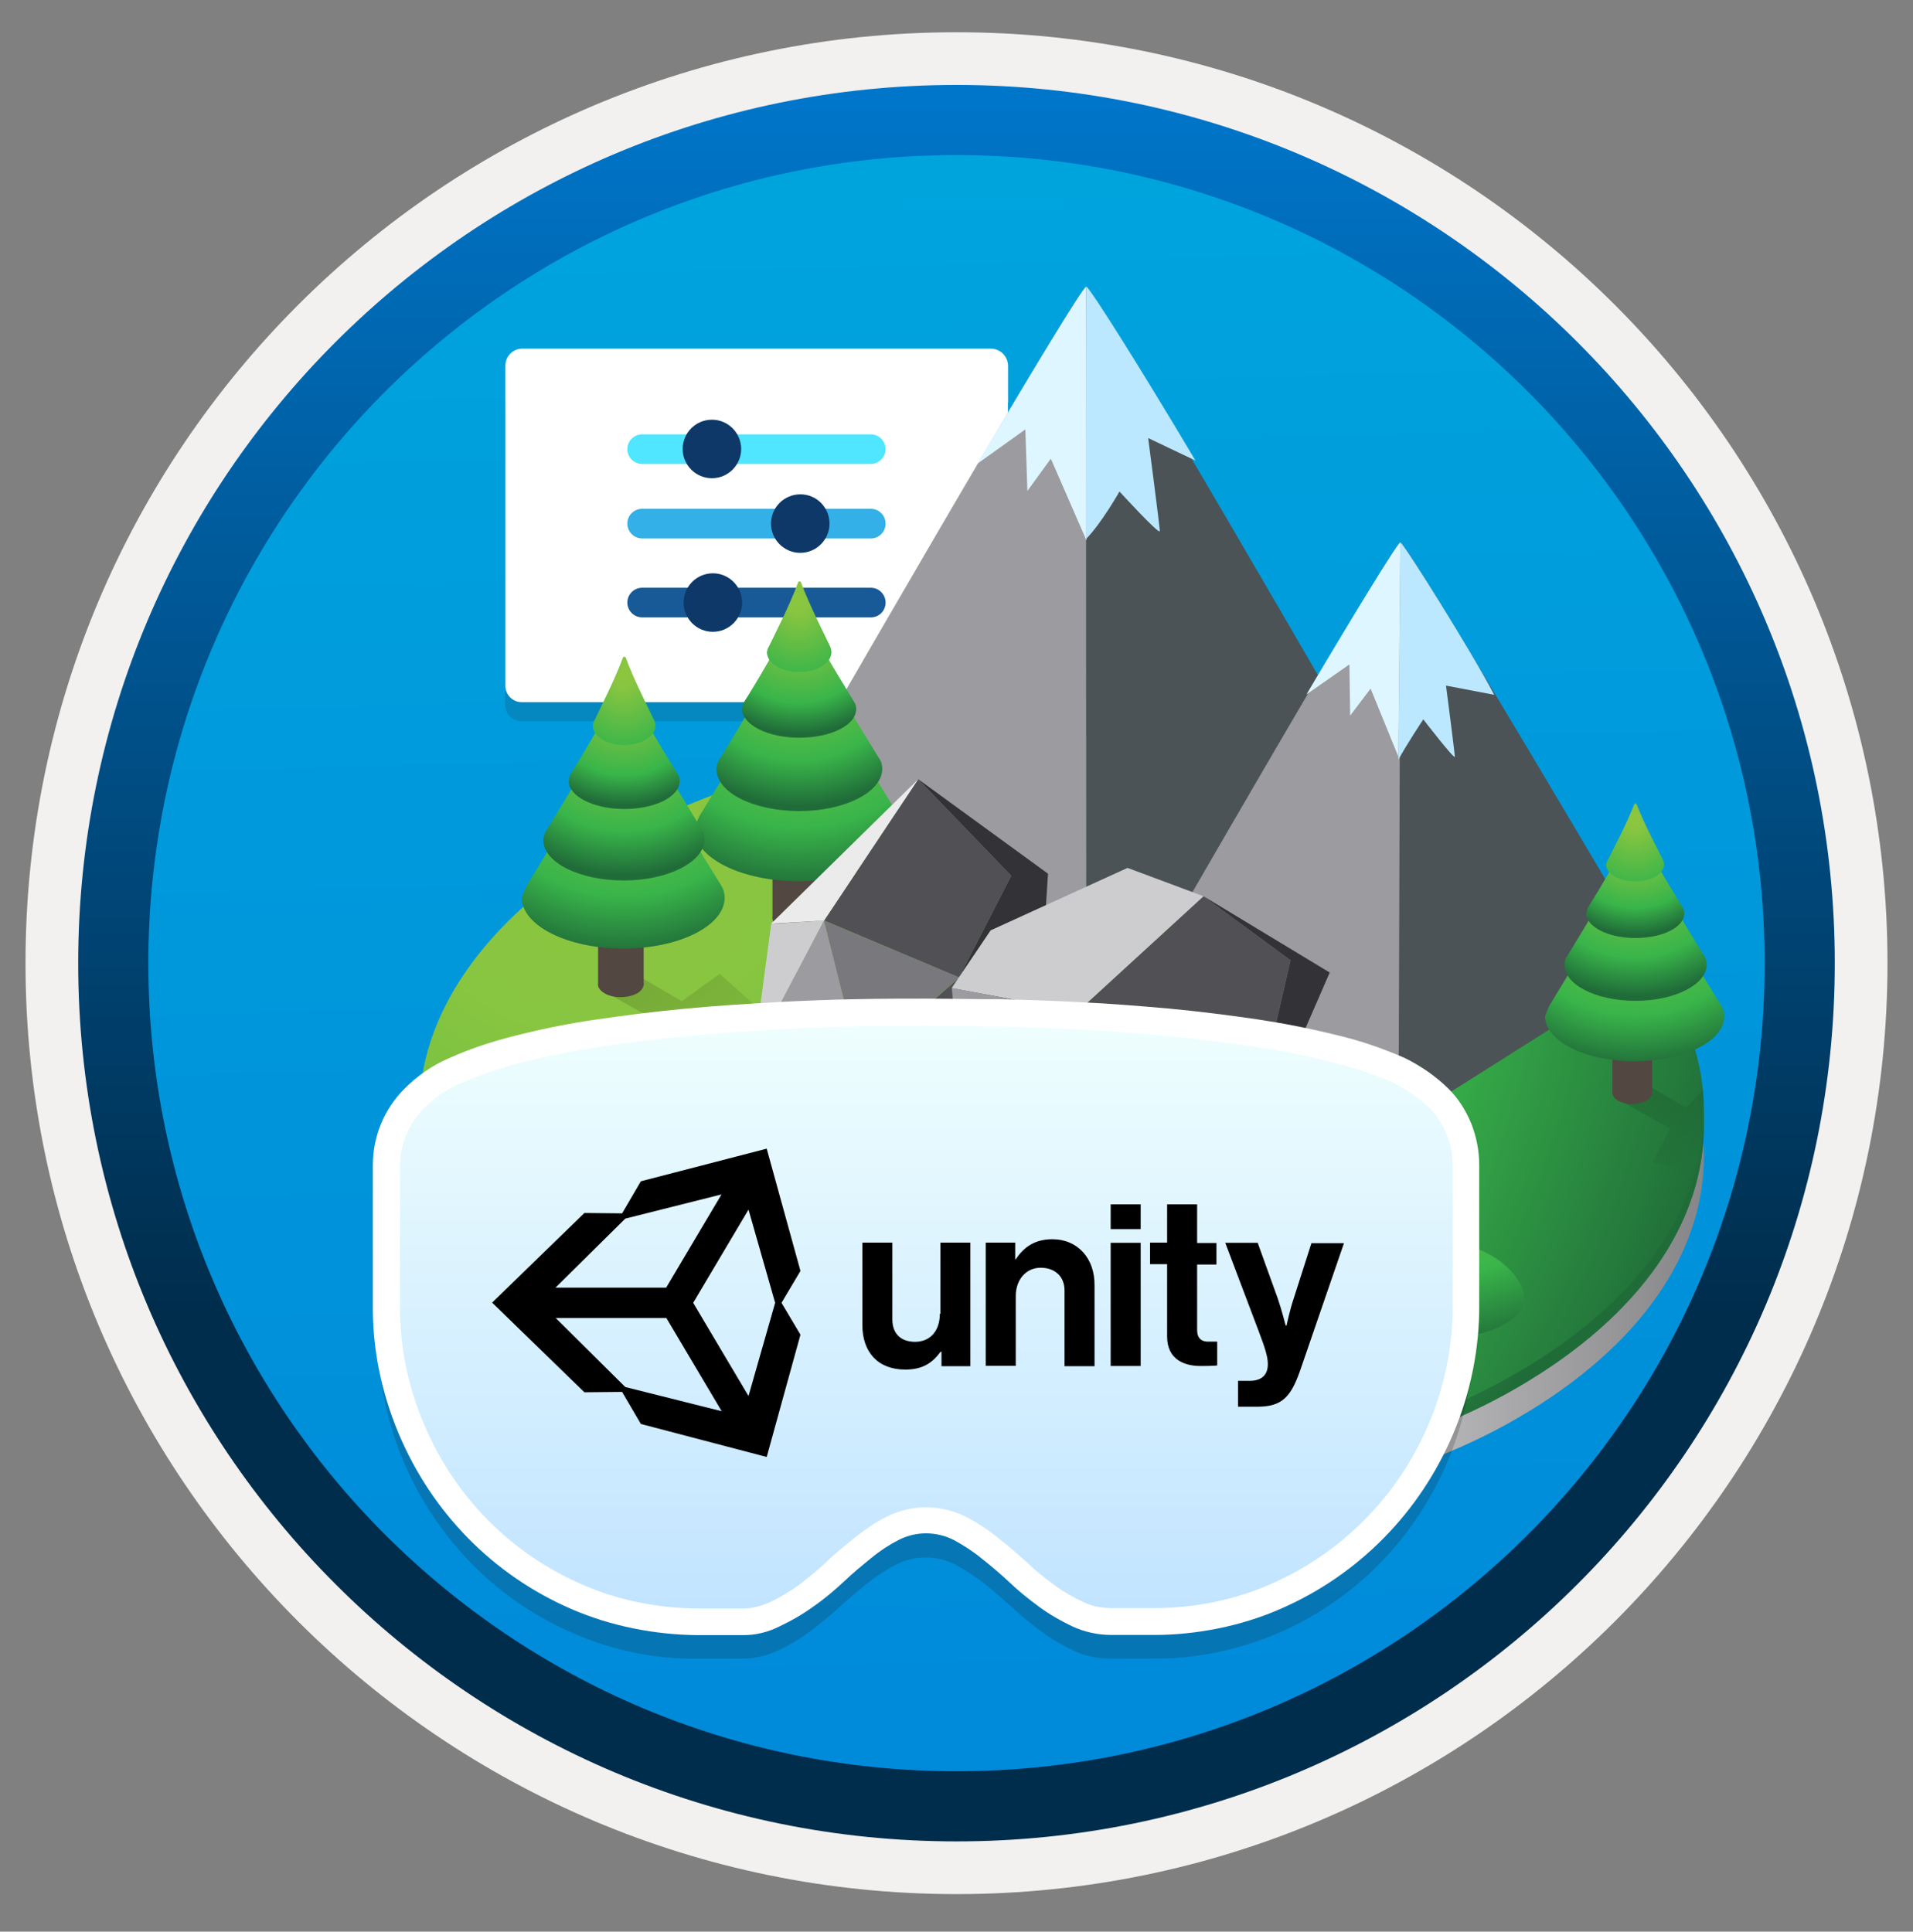
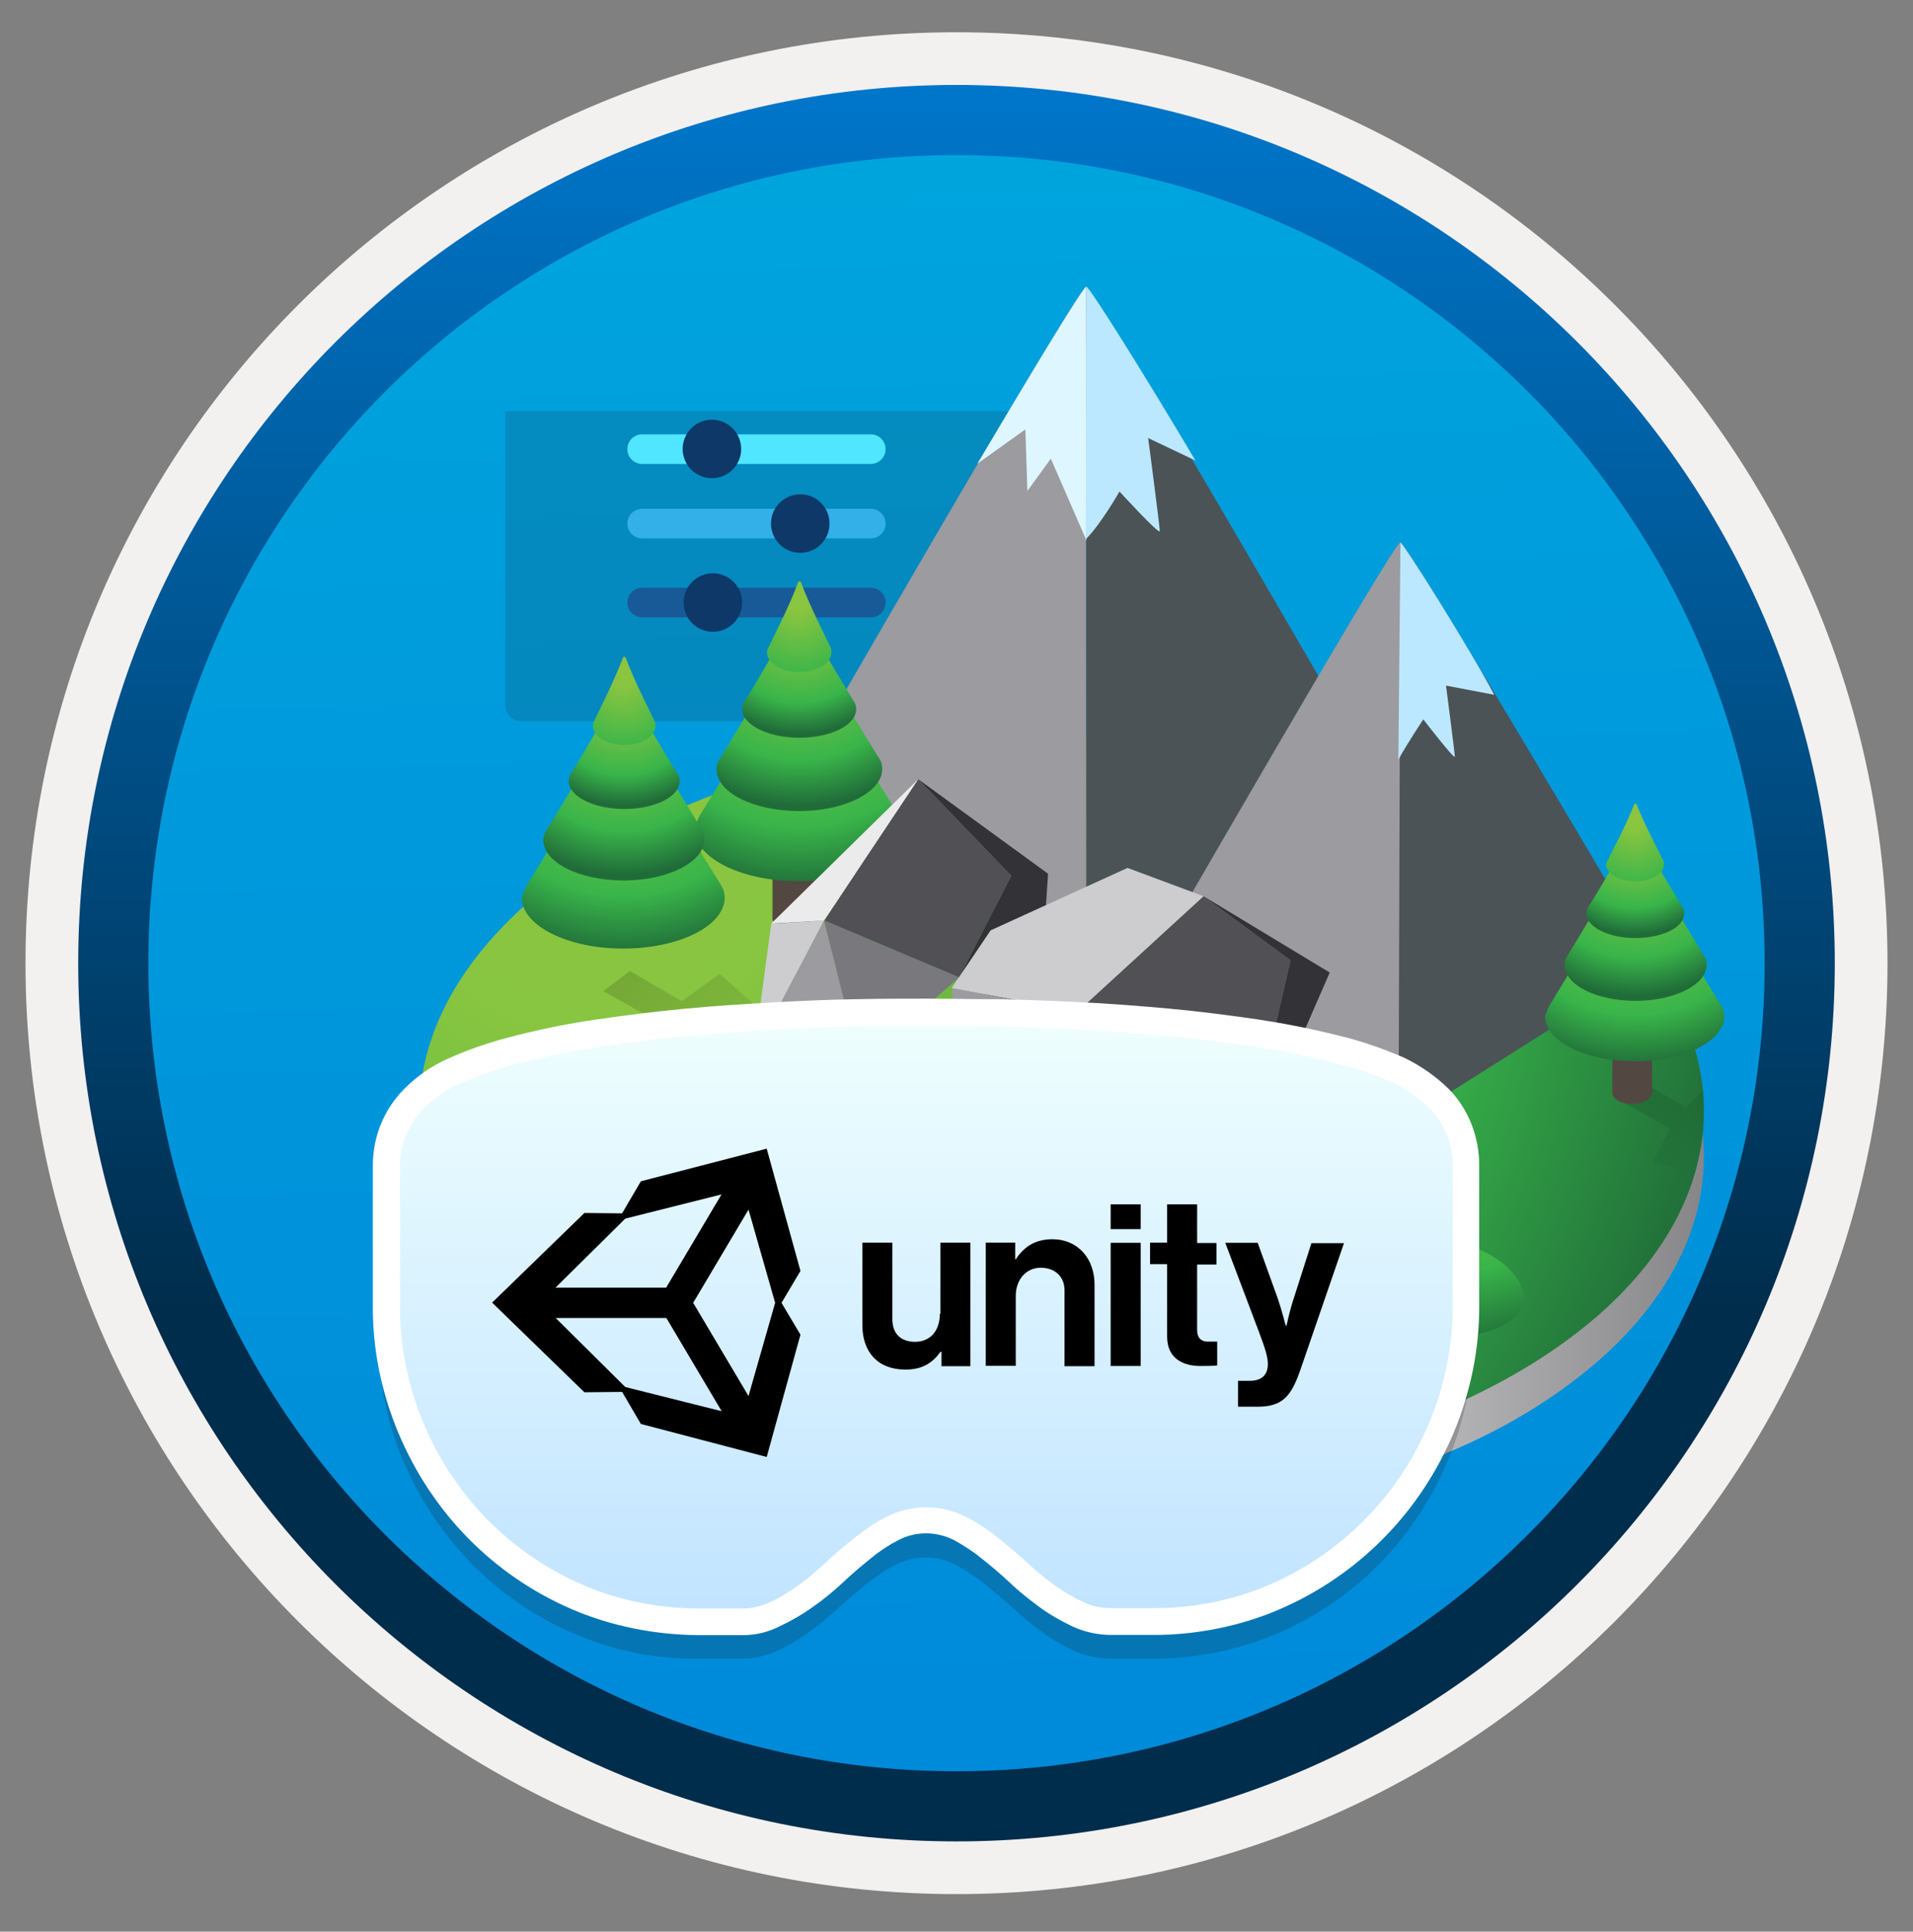
<svg xmlns="http://www.w3.org/2000/svg" width="102" height="103" viewBox="0 0 102 103" fill="none">
  <rect x="0" y="0" width="102" height="103" fill="#808080" stroke="none" />
  <path d="M51 98.17C25.15 98.17 4.19 77.22 4.19 51.36C4.19 25.5 25.15 4.55 51 4.55C76.85 4.55 97.81 25.51 97.81 51.36C97.81 77.21 76.85 98.17 51 98.17Z" fill="url(#paint0_linear)" />
  <path fill-rule="evenodd" clip-rule="evenodd" d="M96.9 51.36C96.9 76.71 76.35 97.26 51 97.26C25.65 97.26 5.1 76.71 5.1 51.36C5.1 26.01 25.65 5.46 51 5.46C76.35 5.46 96.9 26.01 96.9 51.36ZM51 1.72C78.42 1.72 100.64 23.94 100.64 51.36C100.64 78.78 78.41 101 51 101C23.58 101 1.36 78.77 1.36 51.36C1.36 23.94 23.58 1.72 51 1.72Z" fill="#F2F1F0" />
  <path fill-rule="evenodd" clip-rule="evenodd" d="M94.09 51.359C94.09 75.159 74.8 94.449 51 94.449C27.2 94.449 7.91 75.159 7.91 51.359C7.91 27.559 27.2 8.269 51 8.269C74.8 8.269 94.09 27.559 94.09 51.359ZM51 4.529C76.86 4.529 97.83 25.499 97.83 51.359C97.83 77.219 76.86 98.189 51 98.189C25.14 98.189 4.17 77.219 4.17 51.359C4.17 25.499 25.13 4.529 51 4.529Z" fill="url(#paint1_linear)" />
  <path opacity="0.15" d="M53.739 21.92H26.939V37.6C26.939 38.07 27.329 38.46 27.799 38.46H52.87C53.34 38.46 53.73 38.07 53.73 37.6L53.739 21.92Z" fill="#1F1D20" />
-   <path d="M52.819 18.59H27.859C27.349 18.59 26.949 18.99 26.949 19.5V20.9V21.45V36.58C26.949 37.05 27.339 37.44 27.809 37.44H52.879C53.349 37.44 53.739 37.05 53.739 36.58V21.46H53.749V19.51C53.739 18.99 53.329 18.59 52.819 18.59Z" fill="white" />
  <path d="M47.219 23.95C47.219 23.52 46.869 23.16 46.429 23.16H34.239C33.809 23.16 33.449 23.51 33.449 23.95C33.449 24.38 33.799 24.74 34.239 24.74H46.439C46.869 24.73 47.219 24.38 47.219 23.95Z" fill="#50E6FF" />
  <path d="M36.399 23.94C36.399 24.8 37.099 25.5 37.959 25.5C38.819 25.5 39.519 24.8 39.519 23.94C39.519 23.08 38.819 22.38 37.959 22.38C37.099 22.38 36.399 23.08 36.399 23.94Z" fill="#0D3868" />
  <path d="M47.219 27.92C47.219 27.49 46.869 27.13 46.429 27.13H34.239C33.809 27.13 33.449 27.48 33.449 27.92C33.449 28.35 33.799 28.71 34.239 28.71H46.439C46.869 28.71 47.219 28.36 47.219 27.92Z" fill="#32B0E7" />
  <path d="M41.109 27.919C41.109 28.779 41.809 29.479 42.669 29.479C43.529 29.479 44.229 28.779 44.229 27.919C44.229 27.059 43.539 26.359 42.679 26.359C41.809 26.359 41.109 27.059 41.109 27.919Z" fill="#0D3868" />
  <path d="M47.219 32.13C47.219 31.7 46.869 31.34 46.429 31.34H34.239C33.809 31.34 33.449 31.69 33.449 32.13C33.449 32.56 33.799 32.92 34.239 32.92H46.439C46.869 32.92 47.219 32.57 47.219 32.13Z" fill="#185A97" />
  <path d="M36.449 32.13C36.449 32.99 37.149 33.69 38.009 33.69C38.869 33.69 39.569 32.99 39.569 32.13C39.569 31.27 38.869 30.57 38.009 30.57C37.149 30.57 36.449 31.27 36.449 32.13Z" fill="#0D3868" />
  <path d="M80.73 47.57C94.16 55.33 94.23 67.89 80.91 75.62C74.4 79.41 65.74 80.95 57.14 81.01C48.19 81.12 39.28 79.55 32.43 75.62C19 67.86 18.93 55.3 32.25 47.57C45.61 39.85 67.29 39.82 80.73 47.57Z" fill="url(#paint2_linear)" />
-   <path d="M80.73 45.94C94.16 53.7 94.23 66.26 80.91 73.99C74.4 77.78 65.7 79.42 57.14 79.52C48.19 79.63 39.32 77.95 32.47 73.99C19.04 66.23 18.97 53.67 32.29 45.94C45.61 38.21 67.29 38.21 80.73 45.94Z" fill="url(#paint3_radial)" />
  <path d="M80.73 45.14C94.16 52.9 94.23 65.46 80.91 73.19C67.58 80.91 45.93 80.85 32.47 73.19C19.03 65.56 19 53.14 32.29 45.14C45.51 37.21 67.29 37.38 80.73 45.14Z" fill="url(#paint4_radial)" />
  <path d="M57.91 15.289C57.4 15.409 42.13 41.949 42.13 41.949L57.92 51.829L57.91 15.289Z" fill="#9B9BA0" />
  <path d="M57.91 15.289C58.42 15.409 73.71 41.949 73.71 41.949L57.92 51.829L57.91 15.289Z" fill="#4B5356" />
  <path d="M54.78 26.179L56.03 24.459L57.93 28.819L57.92 15.289C57.73 15.329 54.96 19.929 52.11 24.729L54.67 22.899L54.78 26.179Z" fill="#DEF6FF" />
  <path d="M61.84 28.319C61.84 28.089 61.22 23.359 61.22 23.359L63.74 24.559C60.73 19.489 58.11 15.349 57.92 15.279L57.89 28.759C58.71 27.939 59.69 26.209 59.69 26.209C59.69 26.209 61.84 28.559 61.84 28.319Z" fill="#BBE8FF" />
  <path d="M74.67 28.909C74.24 29.029 61.26 51.589 61.26 51.589L74.76 59.979L74.67 28.909Z" fill="#9B9BA0" />
  <path d="M74.67 28.909C75.1 29.029 88.23 51.349 88.23 51.349L74.57 59.979L74.67 28.909Z" fill="#4B5356" />
-   <path d="M71.99 38.159L73.08 36.719L74.56 40.349L74.67 28.919C74.51 28.959 72.05 32.979 69.66 37.029L71.95 35.429L71.99 38.159Z" fill="#DEF6FF" />
  <path d="M77.57 40.349C77.57 40.159 77.1 36.559 77.1 36.559L79.67 37.049C78.49 34.789 74.83 28.949 74.67 28.919L74.56 40.509C75.03 39.649 75.89 38.359 75.89 38.359C75.89 38.359 77.57 40.539 77.57 40.349Z" fill="#BBE8FF" />
  <path opacity="0.15" d="M55.401 54.059L47.451 48.899L45.771 49.879L42.931 48.219L41.471 49.319L44.781 51.169L43.681 53.259L54.091 55.029L55.401 54.059Z" fill="url(#paint5_linear)" />
  <path d="M41.19 48.849V45.019V44.979C41.19 44.779 41.31 44.619 41.55 44.469C42.06 44.189 42.85 44.189 43.33 44.469C43.61 44.629 43.72 44.819 43.69 45.019V48.849C43.73 49.049 43.61 49.279 43.33 49.439C42.82 49.719 42.03 49.719 41.55 49.439C41.27 49.289 41.15 49.089 41.19 48.849Z" fill="#534741" />
  <path fill-rule="evenodd" clip-rule="evenodd" d="M37.291 43.519C38.041 42.299 40.84 37.759 42.34 34.599C42.461 34.359 42.77 34.359 42.891 34.599C44.35 37.799 47.191 42.299 47.941 43.519C48.06 43.719 48.141 43.949 48.141 44.189C48.141 45.729 45.651 46.989 42.581 46.989C39.501 46.989 37.02 45.729 37.02 44.189C37.09 43.999 37.17 43.759 37.291 43.519Z" fill="url(#paint6_radial)" />
  <path fill-rule="evenodd" clip-rule="evenodd" d="M38.39 40.449C38.98 39.459 41.23 35.869 42.42 33.349C42.5 33.149 42.78 33.149 42.85 33.349C44.03 35.879 46.28 39.469 46.88 40.449C47 40.609 47.04 40.799 47.04 40.999C47.04 42.219 45.07 43.249 42.62 43.249C40.17 43.249 38.2 42.259 38.2 40.999C38.23 40.759 38.27 40.599 38.39 40.449Z" fill="url(#paint7_radial)" />
  <path fill-rule="evenodd" clip-rule="evenodd" d="M39.69 37.409C40.12 36.739 41.62 34.249 42.45 32.519C42.53 32.399 42.69 32.399 42.77 32.519C43.56 34.259 45.14 36.739 45.53 37.409C45.61 37.529 45.65 37.649 45.65 37.799C45.65 38.669 44.31 39.339 42.61 39.339C40.91 39.339 39.57 38.629 39.57 37.799C39.61 37.639 39.61 37.489 39.69 37.409Z" fill="url(#paint8_radial)" />
  <path fill-rule="evenodd" clip-rule="evenodd" d="M40.991 34.489C41.211 34.019 42.111 32.279 42.551 31.059C42.581 30.979 42.681 30.979 42.711 31.059C43.161 32.279 44.051 34.019 44.271 34.489C44.301 34.569 44.331 34.649 44.331 34.769C44.331 35.359 43.571 35.839 42.611 35.839C41.651 35.839 40.891 35.369 40.891 34.769C40.921 34.679 40.921 34.569 40.991 34.489Z" fill="url(#paint9_radial)" />
  <path opacity="0.15" d="M45.75 58.529L38.38 51.929L36.35 53.389L33.59 51.779L32.17 52.849L35.39 54.649L34.32 56.679L44.34 59.599L45.75 58.529Z" fill="url(#paint10_linear)" />
-   <path d="M31.89 52.389V48.669V48.629C31.89 48.439 32.01 48.279 32.24 48.129C32.74 47.859 33.51 47.859 33.97 48.129C34.24 48.279 34.35 48.479 34.32 48.669V52.389C34.36 52.579 34.24 52.809 33.97 52.969C33.47 53.239 32.7 53.239 32.24 52.969C31.97 52.809 31.85 52.619 31.89 52.389Z" fill="#534741" />
  <path fill-rule="evenodd" clip-rule="evenodd" d="M28.09 47.21C28.82 46.02 31.54 41.61 33 38.54C33.12 38.31 33.42 38.31 33.54 38.54C34.96 41.65 37.72 46.02 38.45 47.21C38.57 47.4 38.64 47.63 38.64 47.86C38.64 49.36 36.22 50.58 33.23 50.58C30.24 50.58 27.82 49.35 27.82 47.86C27.9 47.67 27.98 47.44 28.09 47.21Z" fill="url(#paint11_radial)" />
  <path fill-rule="evenodd" clip-rule="evenodd" d="M29.17 44.219C29.75 43.26 31.93 39.77 33.08 37.309C33.16 37.12 33.43 37.12 33.5 37.309C34.65 39.77 36.84 43.26 37.41 44.219C37.53 44.37 37.56 44.569 37.56 44.76C37.56 45.95 35.64 46.95 33.26 46.95C30.88 46.95 28.96 45.989 28.96 44.76C29.01 44.52 29.05 44.37 29.17 44.219Z" fill="url(#paint12_radial)" />
  <path fill-rule="evenodd" clip-rule="evenodd" d="M30.43 41.259C30.85 40.609 32.31 38.189 33.12 36.499C33.2 36.379 33.35 36.379 33.43 36.499C34.2 38.189 35.73 40.609 36.12 41.259C36.2 41.379 36.24 41.489 36.24 41.639C36.24 42.479 34.94 43.139 33.28 43.139C31.63 43.139 30.32 42.449 30.32 41.639C30.36 41.489 30.36 41.339 30.43 41.259Z" fill="url(#paint13_radial)" />
  <path fill-rule="evenodd" clip-rule="evenodd" d="M31.69 38.419C31.91 37.959 32.77 36.27 33.21 35.08C33.24 34.999 33.33 34.999 33.37 35.08C33.8 36.27 34.67 37.959 34.89 38.419C34.92 38.499 34.95 38.569 34.95 38.69C34.95 39.27 34.21 39.73 33.28 39.73C32.35 39.73 31.61 39.27 31.61 38.69C31.63 38.609 31.63 38.499 31.69 38.419Z" fill="url(#paint14_radial)" />
  <path opacity="0.15" d="M90.86 60.47L90.83 58.1L89.9 59.06L87.46 57.64L86.21 58.59L89.06 60.18L88.11 61.98L90.8 62.65L90.86 60.47Z" fill="url(#paint15_linear)" />
  <path d="M85.97 58.179V54.889V54.859C85.97 54.689 86.07 54.559 86.27 54.419C86.71 54.179 87.39 54.179 87.79 54.419C88.03 54.559 88.13 54.719 88.09 54.889V58.179C88.12 58.349 88.02 58.549 87.79 58.689C87.35 58.929 86.67 58.929 86.27 58.689C86.04 58.549 85.94 58.379 85.97 58.179Z" fill="#534741" />
  <path fill-rule="evenodd" clip-rule="evenodd" d="M82.62 53.609C83.26 52.559 85.67 48.659 86.96 45.949C87.06 45.749 87.33 45.749 87.43 45.949C88.68 48.689 91.12 52.559 91.77 53.609C91.87 53.779 91.94 53.979 91.94 54.189C91.94 55.509 89.81 56.589 87.16 56.589C84.52 56.589 82.38 55.509 82.38 54.189C82.45 54.009 82.52 53.809 82.62 53.609Z" fill="url(#paint16_radial)" />
  <path fill-rule="evenodd" clip-rule="evenodd" d="M83.57 50.969C84.08 50.119 86.01 47.039 87.03 44.869C87.1 44.699 87.33 44.699 87.4 44.869C88.42 47.039 90.35 50.119 90.86 50.969C90.96 51.109 91 51.269 91 51.439C91 52.489 89.31 53.369 87.21 53.369C85.11 53.369 83.42 52.519 83.42 51.439C83.43 51.239 83.47 51.099 83.57 50.969Z" fill="url(#paint17_radial)" />
  <path fill-rule="evenodd" clip-rule="evenodd" d="M84.69 48.359C85.06 47.779 86.35 45.649 87.06 44.159C87.13 44.059 87.26 44.059 87.33 44.159C88.01 45.649 89.36 47.779 89.7 48.359C89.77 48.459 89.8 48.559 89.8 48.699C89.8 49.449 88.65 50.019 87.19 50.019C85.73 50.019 84.58 49.409 84.58 48.699C84.62 48.559 84.62 48.419 84.69 48.359Z" fill="url(#paint18_radial)" />
  <path fill-rule="evenodd" clip-rule="evenodd" d="M85.73 45.849C85.93 45.439 86.73 43.949 87.13 42.899C87.16 42.829 87.24 42.829 87.27 42.899C87.67 43.949 88.47 45.439 88.67 45.849C88.7 45.919 88.73 45.989 88.73 46.089C88.73 46.599 88.04 46.999 87.18 46.999C86.32 46.999 85.63 46.589 85.63 46.089C85.67 46.019 85.67 45.919 85.73 45.849Z" fill="url(#paint19_radial)" />
  <path d="M48.96 41.549L53.92 46.699L51.14 52.119L43.94 49.079L48.96 41.549Z" fill="#505055" />
  <path d="M48.96 41.549L53.92 46.699L51.14 52.119L55.34 54.839L55.88 46.589L48.96 41.549Z" fill="#323237" />
  <path d="M41.12 49.259L40.54 53.599L41.08 54.519L43.94 49.089L41.12 49.259Z" fill="#CDCDD0" />
  <path d="M48.96 41.549L43.94 49.089L41.12 49.249L48.96 41.549Z" fill="#EBEBEB" />
  <path d="M43.94 49.089L41.08 54.519L44.33 56.689L45.86 56.739L43.94 49.089Z" fill="#9B9BA0" />
  <path d="M43.94 49.089L45.86 56.739L51.14 52.119L43.94 49.089Z" fill="#78787D" />
-   <path d="M51.15 52.129L45.87 56.749L55.35 54.849L51.15 52.129Z" fill="#505055" />
  <path d="M57.46 53.939L64.17 47.789L68.81 51.209L66.15 62.759L57.46 53.939Z" fill="#505055" />
  <path d="M70.9 51.859L64.17 47.789L68.81 51.209L66.15 62.759L70.9 51.859Z" fill="#323237" />
  <path d="M57.46 53.94L51.46 61.13L53.74 63.749L62.06 64.919L66.15 62.76L57.46 53.94Z" fill="#78787D" />
  <path d="M57.46 53.939L64.17 47.789L60.12 46.279L52.82 49.609L50.74 52.689L57.46 53.939Z" fill="#CDCDD0" />
  <path d="M57.46 53.94L50.75 52.69L51.46 61.13L57.46 53.94Z" fill="#9B9BA0" />
  <path d="M81.27 69.21C81.27 70.37 79.44 71.31 77.19 71.31C74.94 71.31 73.11 70.37 73.11 69.21C73.11 68.05 74.94 66.31 77.19 66.31C79.44 66.31 81.27 68.05 81.27 69.21Z" fill="url(#paint20_radial)" />
  <path d="M74.49 72.96C74.49 73.65 73.4 74.21 72.05 74.21C70.7 74.21 69.61 73.65 69.61 72.96C69.61 72.269 70.7 71.23 72.05 71.23C73.4 71.23 74.49 72.269 74.49 72.96Z" fill="url(#paint21_radial)" />
  <path opacity="0.2" d="M78.17 61.62C77.91 60.97 77.53 60.36 77.04 59.86C76.37 59.21 75.59 58.65 74.77 58.28C73.64 57.77 72.45 57.37 71.23 57.07C69.89 56.74 68.46 56.43 66.94 56.21C65.42 55.98 63.87 55.8 62.27 55.64C60.67 55.48 59.1 55.35 57.57 55.3C56.04 55.23 54.58 55.17 53.16 55.14C51.74 55.12 50.48 55.11 49.39 55.11C48.26 55.11 47.01 55.11 45.6 55.14C44.21 55.16 42.74 55.22 41.21 55.3C39.68 55.38 38.11 55.48 36.51 55.64C34.91 55.8 33.36 55.98 31.84 56.21C30.32 56.44 28.89 56.73 27.55 57.07C26.34 57.36 25.17 57.77 24.01 58.28C23.15 58.67 22.38 59.21 21.73 59.86C20.73 60.87 20.16 62.24 20.16 63.71V71.15C20.14 73.45 20.6 75.75 21.5 77.89C23.25 82.04 26.48 85.33 30.56 87.09C32.65 88 34.92 88.48 37.19 88.44H39.49C40.16 88.46 40.83 88.31 41.43 88.03C42.03 87.77 42.62 87.41 43.14 87.03C43.69 86.62 44.22 86.18 44.71 85.74C45.22 85.27 45.71 84.86 46.21 84.45C46.7 84.06 47.19 83.73 47.73 83.45C48.74 82.91 49.97 82.91 50.98 83.45C51.5 83.74 52.02 84.07 52.5 84.45C53.01 84.86 53.5 85.3 54 85.74C54.51 86.21 55.01 86.62 55.57 87.03C56.09 87.42 56.68 87.75 57.27 88.03C57.89 88.32 58.56 88.44 59.23 88.44H61.51C63.78 88.46 66.03 87.98 68.14 87.09C72.22 85.33 75.45 82.05 77.2 77.89C78.1 75.77 78.55 73.47 78.54 71.15V63.68C78.56 62.97 78.43 62.27 78.17 61.62Z" fill="#1F1D21" />
  <path d="M78.17 60.09C77.91 59.44 77.53 58.83 77.04 58.33C76.37 57.68 75.59 57.12 74.77 56.75C73.64 56.24 72.45 55.84 71.23 55.54C69.89 55.21 68.46 54.9 66.94 54.68C65.42 54.45 63.87 54.27 62.27 54.11C60.67 53.95 59.1 53.82 57.57 53.77C56.04 53.7 54.58 53.64 53.16 53.61C51.74 53.59 50.48 53.58 49.39 53.58C48.26 53.58 47.01 53.58 45.6 53.61C44.21 53.63 42.74 53.69 41.21 53.77C39.68 53.85 38.11 53.95 36.51 54.11C34.91 54.27 33.36 54.45 31.84 54.68C30.32 54.91 28.89 55.2 27.55 55.54C26.34 55.83 25.17 56.24 24.01 56.75C23.15 57.14 22.38 57.68 21.73 58.33C20.73 59.34 20.16 60.71 20.16 62.18V69.62C20.14 71.92 20.6 74.22 21.5 76.36C23.25 80.51 26.48 83.8 30.56 85.56C32.65 86.47 34.92 86.95 37.19 86.91H39.49C40.16 86.93 40.83 86.78 41.43 86.5C42.03 86.24 42.62 85.88 43.14 85.5C43.69 85.09 44.22 84.65 44.71 84.21C45.22 83.74 45.71 83.33 46.21 82.92C46.7 82.53 47.19 82.2 47.73 81.92C48.74 81.38 49.97 81.38 50.98 81.92C51.5 82.21 52.02 82.54 52.5 82.92C53.01 83.33 53.5 83.77 54 84.21C54.51 84.68 55.01 85.09 55.57 85.5C56.09 85.89 56.68 86.22 57.27 86.5C57.89 86.79 58.56 86.91 59.23 86.91H61.51C63.78 86.93 66.03 86.45 68.14 85.56C72.22 83.8 75.45 80.52 77.2 76.36C78.1 74.24 78.55 71.94 78.54 69.62V62.15C78.56 61.44 78.43 60.74 78.17 60.09Z" fill="url(#paint22_linear)" />
  <path d="M39.609 87.19C39.58 87.19 39.539 87.19 39.51 87.19H37.209C34.929 87.17 32.59 86.72 30.47 85.8C26.309 84 23.04 80.68 21.25 76.43C20.32 74.21 19.86 71.91 19.88 69.58V62.14C19.88 60.61 20.47 59.17 21.529 58.09C22.22 57.39 23.029 56.82 23.91 56.44C25.04 55.93 26.209 55.54 27.5 55.22C29.049 54.83 30.47 54.55 31.82 54.36C33.26 54.15 34.789 53.95 36.499 53.79C38.16 53.63 39.809 53.53 41.219 53.45L41.529 53.43C42.929 53.36 44.319 53.3 45.63 53.28C47.02 53.25 48.27 53.25 49.419 53.25C50.33 53.25 51.359 53.27 52.499 53.28H53.19C54.609 53.31 56.08 53.36 57.609 53.44C59.139 53.51 60.73 53.64 62.33 53.78C64.029 53.94 65.559 54.14 67.01 54.35C68.35 54.55 69.769 54.82 71.299 55.2C72.49 55.48 73.7 55.89 74.889 56.41C75.79 56.85 76.59 57.42 77.24 58.06C77.749 58.57 78.15 59.19 78.45 59.92C78.73 60.64 78.87 61.37 78.87 62.12V69.58C78.889 71.9 78.409 74.26 77.499 76.42C75.719 80.65 72.439 83.98 68.279 85.79C66.159 86.72 63.76 87.18 61.539 87.18H59.26C58.539 87.18 57.809 87.02 57.169 86.72C56.52 86.41 55.95 86.08 55.419 85.69C54.779 85.22 54.279 84.81 53.819 84.37C53.349 83.93 52.859 83.51 52.349 83.11C51.889 82.73 51.389 82.41 50.88 82.13C49.929 81.64 48.819 81.64 47.889 82.13C47.419 82.37 46.94 82.68 46.44 83.09C45.999 83.45 45.48 83.87 44.969 84.36C44.55 84.75 43.989 85.24 43.349 85.68C42.779 86.09 42.19 86.43 41.59 86.71C40.929 87.05 40.27 87.19 39.609 87.19ZM39.52 85.77C40.029 85.79 40.499 85.67 40.989 85.46C41.51 85.23 42.02 84.92 42.51 84.58C42.95 84.25 43.41 83.89 43.98 83.37C44.499 82.85 45.059 82.41 45.529 82.03C46.12 81.56 46.669 81.18 47.23 80.9C48.569 80.2 50.179 80.2 51.539 80.9C52.13 81.21 52.73 81.6 53.249 82.03C53.77 82.44 54.279 82.88 54.8 83.35C55.219 83.76 55.679 84.12 56.27 84.56C56.73 84.89 57.23 85.18 57.789 85.44C58.23 85.65 58.749 85.75 59.279 85.75H61.559C63.63 85.75 65.79 85.33 67.73 84.48C71.549 82.82 74.57 79.76 76.2 75.88C77.029 73.91 77.469 71.73 77.46 69.6V62.14C77.46 61.57 77.35 61.01 77.129 60.48C76.9 59.94 76.609 59.47 76.249 59.11C75.71 58.59 75.029 58.1 74.309 57.74C73.23 57.27 72.09 56.89 70.98 56.63C69.48 56.25 68.12 55.99 66.82 55.8C65.379 55.59 63.87 55.39 62.2 55.23C60.63 55.08 59.069 54.97 57.559 54.89C56.039 54.82 54.59 54.76 53.19 54.73H52.499C51.37 54.71 50.349 54.7 49.429 54.7C49.429 54.7 49.429 54.7 49.41 54.7C48.279 54.7 47.039 54.7 45.66 54.73C44.349 54.75 42.999 54.8 41.58 54.88L41.27 54.9C39.929 54.98 38.3 55.08 36.669 55.24C34.989 55.4 33.489 55.58 32.05 55.81C30.73 56.01 29.369 56.27 27.869 56.64C26.66 56.95 25.57 57.33 24.509 57.78C23.79 58.09 23.14 58.55 22.57 59.13C21.79 59.93 21.329 61.04 21.329 62.18V69.62C21.309 71.76 21.739 73.88 22.59 75.9C24.22 79.8 27.239 82.85 31.059 84.5C32.999 85.35 35.139 85.76 37.23 85.77H39.52Z" fill="white" />
  <path d="M39.91 74.44L36.96 69.47L39.91 64.5L41.33 69.47L39.91 74.44ZM33.34 73.96L29.63 70.28H35.53L38.48 75.25L33.34 73.96ZM33.34 64.98L38.47 63.69L35.52 68.66H29.62L33.34 64.98ZM40.88 61.25L34.17 62.99L33.17 64.7L31.16 64.68L26.24 69.46L31.16 74.24L33.17 74.22L34.17 75.93L40.88 77.69L42.68 71.17L41.67 69.47L42.68 67.77L40.88 61.25ZM56.11 66.08C55.22 66.08 54.61 66.46 54.16 67.15H54.13V66.26H52.56V72.83H54.16V69.11C54.16 68.22 54.72 67.6 55.49 67.6C56.22 67.6 56.76 68.04 56.76 68.81V72.85H58.36V68.55C58.38 67.11 57.47 66.08 56.11 66.08ZM50.11 70.07C50.11 70.95 49.61 71.55 48.79 71.55C48.05 71.55 47.58 71.13 47.58 70.35V66.26H45.98V70.65C45.98 72.09 46.8 73.03 48.27 73.03C49.19 73.03 49.71 72.68 50.15 72.08H50.2V72.85H51.74V66.26H50.14V70.06H50.11V70.07ZM59.22 66.27H60.82V72.84H59.22V66.27ZM59.22 64.22H60.82V65.54H59.22V64.22ZM69.93 66.27L68.98 69.24C68.77 69.85 68.6 70.68 68.6 70.68H68.55C68.55 70.68 68.34 69.85 68.13 69.24L67.06 66.27H65.33L67.1 70.95C67.48 71.95 67.6 72.37 67.6 72.74C67.6 73.28 67.31 73.63 66.63 73.63H66.01V75.01H67.04C68.37 75.01 68.84 74.48 69.34 73.03L71.66 66.29H69.93V66.27V66.27ZM63.83 70.91V67.43H64.86V66.28H63.83V64.22H62.23V66.26H61.32V67.41H62.23V71.27C62.23 72.51 63.17 72.84 64.02 72.84C64.72 72.84 64.9 72.81 64.9 72.81V71.54H64.49C64.1 71.56 63.83 71.4 63.83 70.91Z" fill="black" />
  <defs>
    <linearGradient id="paint0_linear" x1="49.231" y1="-13.434" x2="53.214" y2="132.335" gradientUnits="userSpaceOnUse">
      <stop stop-color="#00ABDE" />
      <stop offset="1" stop-color="#007ED8" />
    </linearGradient>
    <linearGradient id="paint1_linear" x1="51" y1="-2.132" x2="51" y2="99.632" gradientUnits="userSpaceOnUse">
      <stop stop-color="#007ED8" />
      <stop offset="0.707" stop-color="#002D4C" />
    </linearGradient>
    <linearGradient id="paint2_linear" x1="22.297" y1="61.397" x2="90.848" y2="61.397" gradientUnits="userSpaceOnUse">
      <stop stop-color="#7A7A7C" />
      <stop offset="0.259" stop-color="#CDCDD0" />
      <stop offset="0.717" stop-color="#C7C7C9" />
      <stop offset="1" stop-color="#868688" />
    </linearGradient>
    <radialGradient id="paint3_radial" cx="0" cy="0" r="1" gradientUnits="userSpaceOnUse" gradientTransform="translate(56.587 59.867) scale(27.942)">
      <stop stop-color="#6EC043" />
      <stop offset="0.518" stop-color="#39B54A" />
      <stop offset="1" stop-color="#206C39" />
    </radialGradient>
    <radialGradient id="paint4_radial" cx="0" cy="0" r="1" gradientUnits="userSpaceOnUse" gradientTransform="translate(31.808 44.166) scale(62.272)">
      <stop stop-color="#8CC63F" />
      <stop offset="0.176" stop-color="#88C540" />
      <stop offset="0.727" stop-color="#39B54A" />
      <stop offset="1" stop-color="#206C39" />
    </radialGradient>
    <linearGradient id="paint5_linear" x1="43.698" y1="47.046" x2="53.038" y2="57.628" gradientUnits="userSpaceOnUse">
      <stop />
      <stop offset="0.822" stop-opacity="0" />
    </linearGradient>
    <radialGradient id="paint6_radial" cx="0" cy="0" r="1" gradientUnits="userSpaceOnUse" gradientTransform="translate(42.579 35.249) rotate(180) scale(12.188)">
      <stop stop-color="#8CC63F" />
      <stop offset="0.176" stop-color="#88C540" />
      <stop offset="0.727" stop-color="#39B54A" />
      <stop offset="1" stop-color="#206C39" />
    </radialGradient>
    <radialGradient id="paint7_radial" cx="0" cy="0" r="1" gradientUnits="userSpaceOnUse" gradientTransform="translate(42.603 34.134) rotate(180) scale(8.82)">
      <stop stop-color="#8CC63F" />
      <stop offset="0.176" stop-color="#88C540" />
      <stop offset="0.727" stop-color="#39B54A" />
      <stop offset="1" stop-color="#206C39" />
    </radialGradient>
    <radialGradient id="paint8_radial" cx="0" cy="0" r="1" gradientUnits="userSpaceOnUse" gradientTransform="translate(42.613 33.048) rotate(180) scale(6.071)">
      <stop stop-color="#8CC63F" />
      <stop offset="0.176" stop-color="#88C540" />
      <stop offset="0.727" stop-color="#39B54A" />
      <stop offset="1" stop-color="#206C39" />
    </radialGradient>
    <radialGradient id="paint9_radial" cx="0" cy="0" r="1" gradientUnits="userSpaceOnUse" gradientTransform="translate(42.584 31.95) rotate(180) scale(3.415 4.228)">
      <stop stop-color="#8CC63F" />
      <stop offset="0.176" stop-color="#88C540" />
      <stop offset="1" stop-color="#39B54A" />
    </radialGradient>
    <linearGradient id="paint10_linear" x1="34.06" y1="50.852" x2="43.751" y2="61.831" gradientUnits="userSpaceOnUse">
      <stop />
      <stop offset="0.822" stop-opacity="0" />
    </linearGradient>
    <radialGradient id="paint11_radial" cx="0" cy="0" r="1" gradientUnits="userSpaceOnUse" gradientTransform="translate(33.234 39.16) rotate(180) scale(11.85)">
      <stop stop-color="#8CC63F" />
      <stop offset="0.176" stop-color="#88C540" />
      <stop offset="0.727" stop-color="#39B54A" />
      <stop offset="1" stop-color="#206C39" />
    </radialGradient>
    <radialGradient id="paint12_radial" cx="0" cy="0" r="1" gradientUnits="userSpaceOnUse" gradientTransform="translate(33.259 38.075) rotate(180) scale(8.578)">
      <stop stop-color="#8CC63F" />
      <stop offset="0.176" stop-color="#88C540" />
      <stop offset="0.727" stop-color="#39B54A" />
      <stop offset="1" stop-color="#206C39" />
    </radialGradient>
    <radialGradient id="paint13_radial" cx="0" cy="0" r="1" gradientUnits="userSpaceOnUse" gradientTransform="translate(33.272 37.029) rotate(180) scale(5.904)">
      <stop stop-color="#8CC63F" />
      <stop offset="0.176" stop-color="#88C540" />
      <stop offset="0.727" stop-color="#39B54A" />
      <stop offset="1" stop-color="#206C39" />
    </radialGradient>
    <radialGradient id="paint14_radial" cx="0" cy="0" r="1" gradientUnits="userSpaceOnUse" gradientTransform="translate(33.242 35.952) rotate(180) scale(3.321 4.112)">
      <stop stop-color="#8CC63F" />
      <stop offset="0.176" stop-color="#88C540" />
      <stop offset="1" stop-color="#39B54A" />
    </radialGradient>
    <linearGradient id="paint15_linear" x1="87.247" y1="57.524" x2="91.693" y2="62.561" gradientUnits="userSpaceOnUse">
      <stop />
      <stop offset="0.822" stop-opacity="0" />
    </linearGradient>
    <radialGradient id="paint16_radial" cx="0" cy="0" r="1" gradientUnits="userSpaceOnUse" gradientTransform="translate(87.16 46.503) rotate(180) scale(10.459)">
      <stop stop-color="#8CC63F" />
      <stop offset="0.176" stop-color="#88C540" />
      <stop offset="0.727" stop-color="#39B54A" />
      <stop offset="1" stop-color="#206C39" />
    </radialGradient>
    <radialGradient id="paint17_radial" cx="0" cy="0" r="1" gradientUnits="userSpaceOnUse" gradientTransform="translate(87.181 45.544) rotate(180) scale(7.571)">
      <stop stop-color="#8CC63F" />
      <stop offset="0.176" stop-color="#88C540" />
      <stop offset="0.727" stop-color="#39B54A" />
      <stop offset="1" stop-color="#206C39" />
    </radialGradient>
    <radialGradient id="paint18_radial" cx="0" cy="0" r="1" gradientUnits="userSpaceOnUse" gradientTransform="translate(87.193 44.616) rotate(180) scale(5.211)">
      <stop stop-color="#8CC63F" />
      <stop offset="0.176" stop-color="#88C540" />
      <stop offset="0.727" stop-color="#39B54A" />
      <stop offset="1" stop-color="#206C39" />
    </radialGradient>
    <radialGradient id="paint19_radial" cx="0" cy="0" r="1" gradientUnits="userSpaceOnUse" gradientTransform="translate(87.162 43.67) rotate(180) scale(3.07 3.629)">
      <stop stop-color="#8CC63F" />
      <stop offset="0.176" stop-color="#88C540" />
      <stop offset="1" stop-color="#39B54A" />
    </radialGradient>
    <radialGradient id="paint20_radial" cx="0" cy="0" r="1" gradientUnits="userSpaceOnUse" gradientTransform="translate(76.266 57.169) scale(14.916)">
      <stop stop-color="#8CC63F" />
      <stop offset="0.176" stop-color="#88C540" />
      <stop offset="0.727" stop-color="#39B54A" />
      <stop offset="1" stop-color="#206C39" />
    </radialGradient>
    <radialGradient id="paint21_radial" cx="0" cy="0" r="1" gradientUnits="userSpaceOnUse" gradientTransform="translate(67.306 65.866) scale(10.376)">
      <stop stop-color="#8CC63F" />
      <stop offset="0.176" stop-color="#88C540" />
      <stop offset="0.727" stop-color="#39B54A" />
      <stop offset="1" stop-color="#206C39" />
    </radialGradient>
    <linearGradient id="paint22_linear" x1="49.351" y1="53.557" x2="49.351" y2="86.918" gradientUnits="userSpaceOnUse">
      <stop stop-color="#F0FFFE" />
      <stop offset="1" stop-color="#C0E3FF" />
    </linearGradient>
  </defs>
</svg>